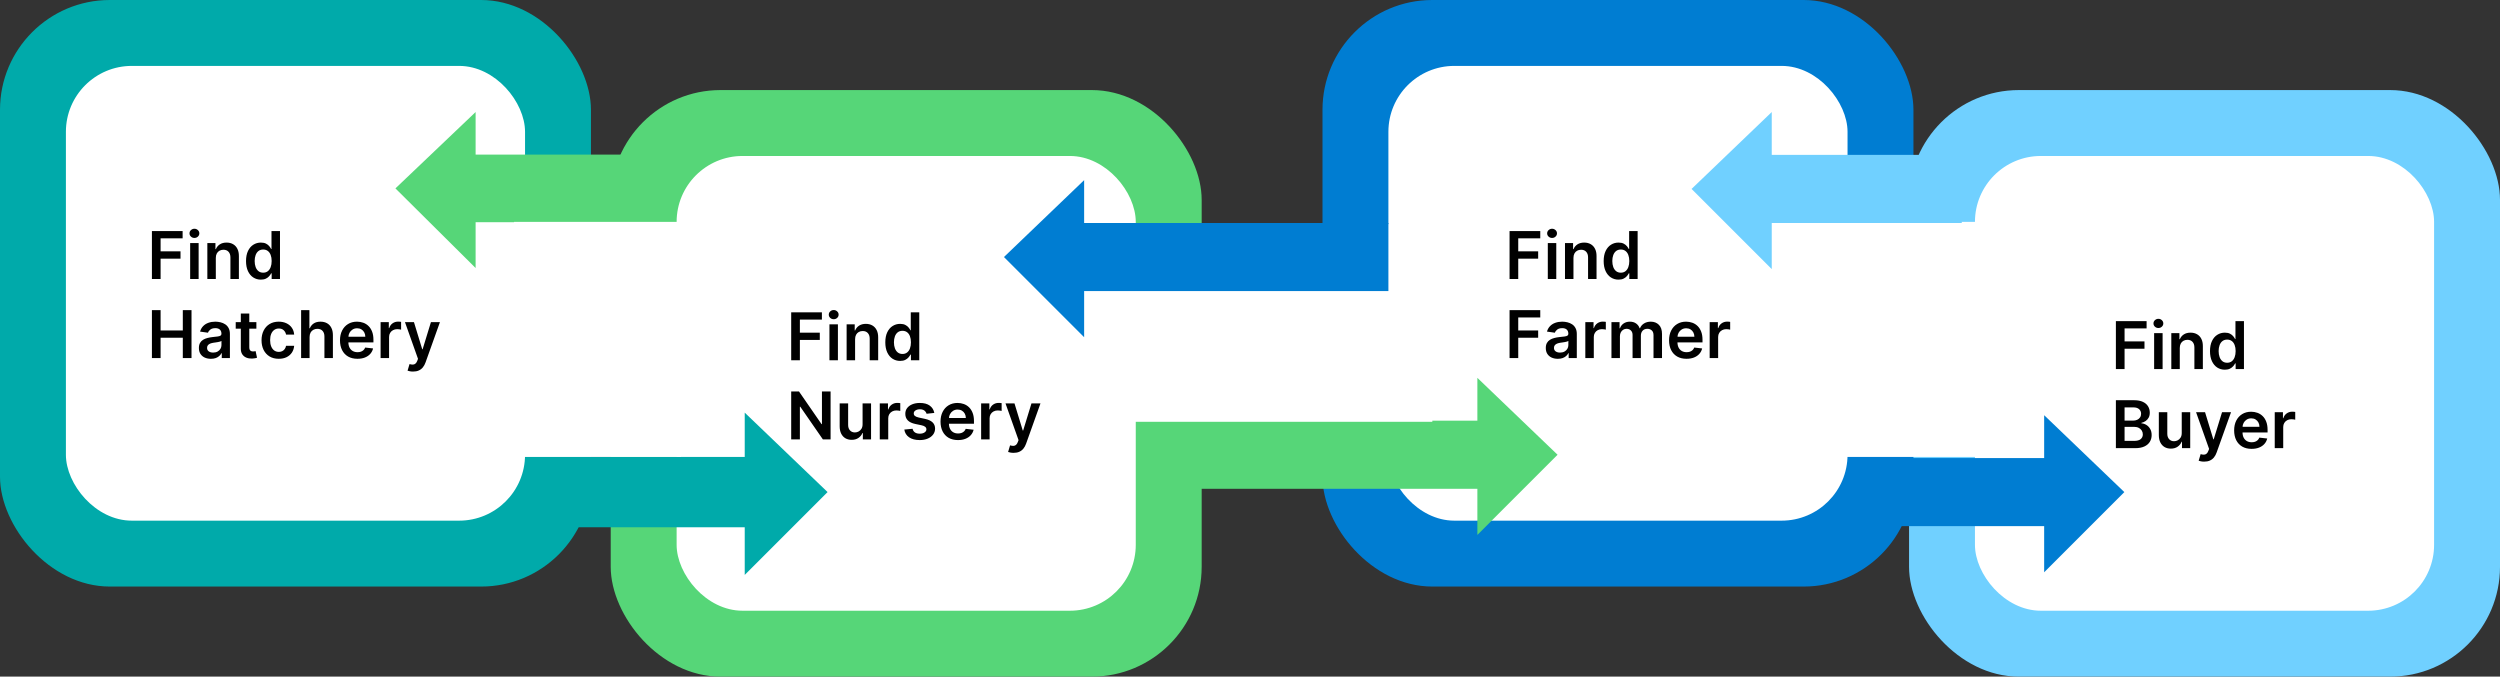
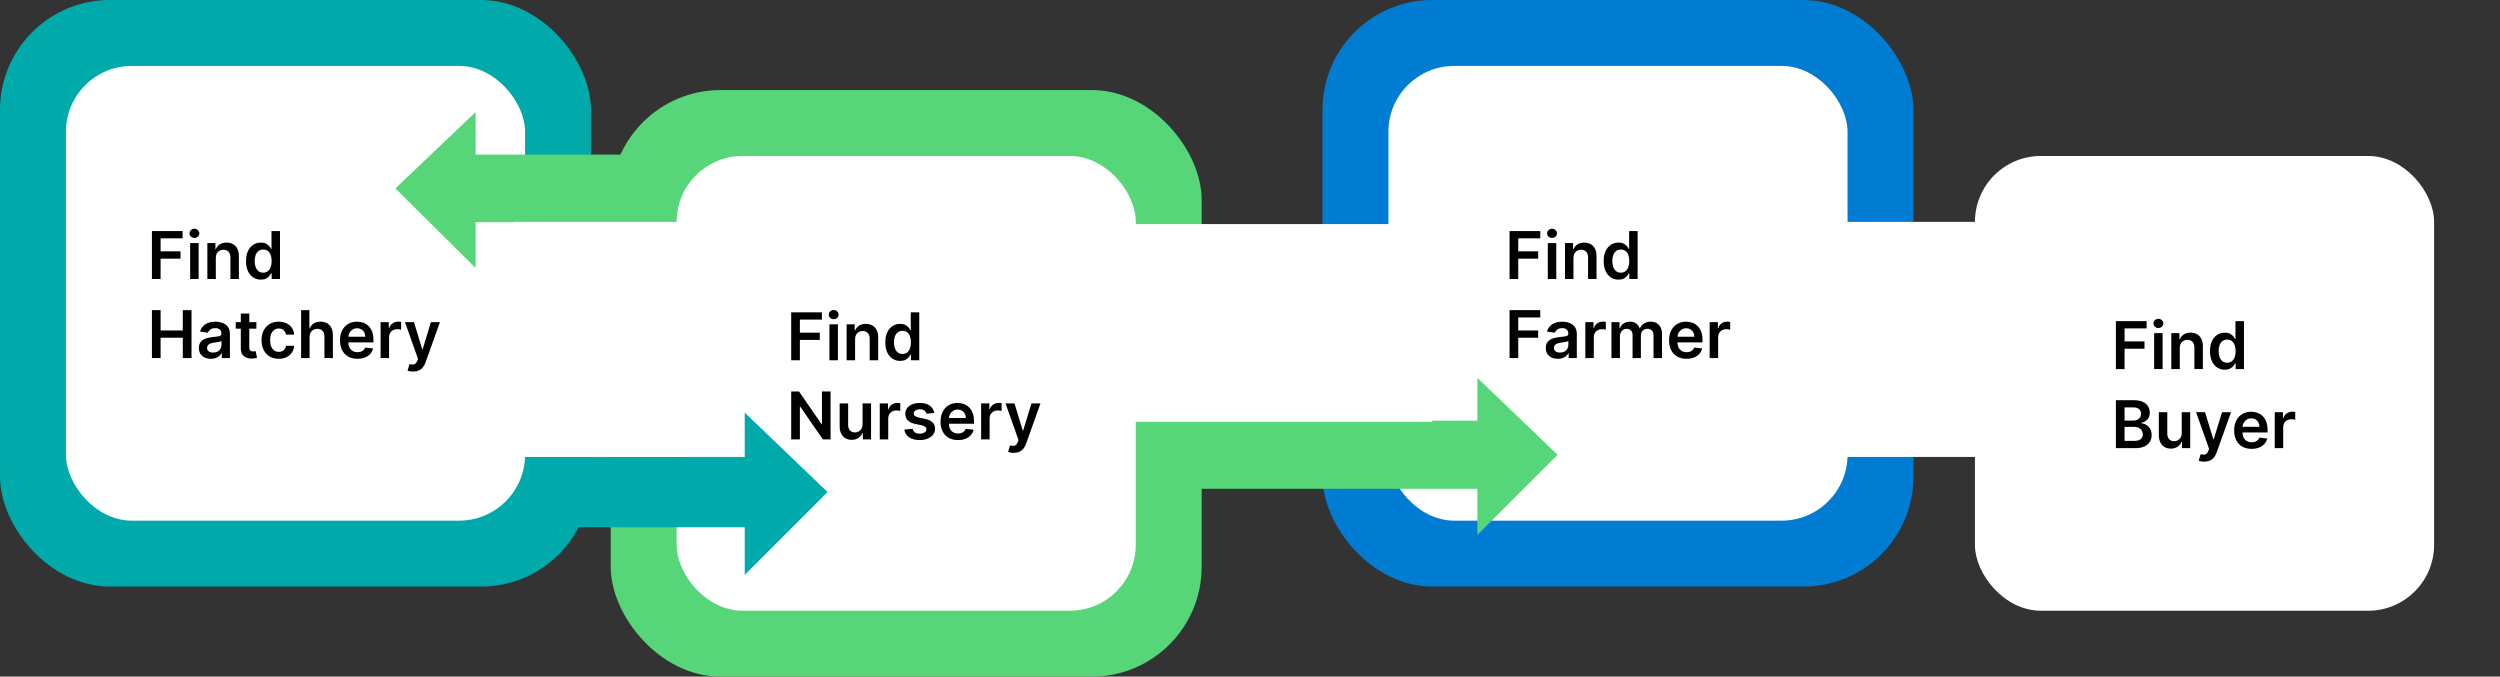
<svg xmlns="http://www.w3.org/2000/svg" width="1138" height="308" viewBox="0 0 1138 308" fill="none">
  <rect x="0" y="0" width="1138" height="308" fill="#333333" stroke="none" />
  <rect width="269" height="267" rx="50" fill="#00AAAA" />
  <rect x="278" y="41" width="269" height="267" rx="50" fill="#56D678" />
-   <rect x="869" y="41" width="269" height="267" rx="50" fill="#70D0FF" />
  <rect x="602" width="269" height="267" rx="50" fill="#007DD2" />
  <rect x="30" y="30" width="209" height="207" rx="30" fill="white" />
  <rect x="804" y="101" width="145" height="107" rx="30" fill="white" />
  <rect x="308" y="71" width="209" height="207" rx="30" fill="white" />
  <rect x="899" y="71" width="209" height="207" rx="30" fill="white" />
  <rect x="632" y="30" width="209" height="207" rx="30" fill="white" />
-   <path d="M893 70.5H806.5V51L770 86L806.5 122.5V101.5H893V70.5Z" fill="#70D0FF" />
  <path d="M253 208.5H339.5V189L376 224L339.5 260.5V239.5H253V208.5Z" fill="#00AAAA" stroke="#00AAAA" />
-   <path d="M844 208.5H930.5V189L967 224L930.5 260.5V239.5H844V208.5Z" fill="#007DD2" />
  <path d="M539.5 191.5H672.5V172L709 207L672.5 243.5V222.5H539.5V191.5Z" fill="#56D678" />
  <rect x="494" y="102" width="158" height="90" fill="white" />
-   <path d="M632 101.5H493.5V82L457 117L493.5 153.5V132.5H632V101.5Z" fill="#007DD2" />
  <path d="M303 70.364H216.5V51L180 85.755L216.5 122V101.147H303V70.364Z" fill="#56D678" />
  <rect x="234" y="101" width="76" height="107" fill="white" />
  <path d="M69.152 127V105.182H83.129V108.495H73.104V114.418H82.171V117.732H73.104V127H69.152ZM86.56 127V110.636H90.416V127H86.56ZM88.499 108.314C87.888 108.314 87.362 108.112 86.922 107.707C86.481 107.295 86.261 106.801 86.261 106.226C86.261 105.643 86.481 105.15 86.922 104.745C87.362 104.333 87.888 104.127 88.499 104.127C89.117 104.127 89.642 104.333 90.075 104.745C90.516 105.15 90.736 105.643 90.736 106.226C90.736 106.801 90.516 107.295 90.075 107.707C89.642 108.112 89.117 108.314 88.499 108.314ZM98.239 117.412V127H94.382V110.636H98.068V113.417H98.26C98.636 112.501 99.236 111.773 100.06 111.233C100.891 110.693 101.917 110.423 103.139 110.423C104.268 110.423 105.252 110.665 106.09 111.148C106.935 111.631 107.589 112.33 108.05 113.246C108.519 114.163 108.75 115.274 108.743 116.581V127H104.886V117.178C104.886 116.084 104.602 115.228 104.034 114.61C103.473 113.992 102.695 113.683 101.701 113.683C101.026 113.683 100.426 113.832 99.9 114.131C99.382 114.422 98.974 114.844 98.675 115.398C98.384 115.952 98.239 116.624 98.239 117.412ZM118.736 127.288C117.45 127.288 116.3 126.957 115.284 126.297C114.268 125.636 113.466 124.678 112.876 123.42C112.287 122.163 111.992 120.636 111.992 118.839C111.992 117.021 112.29 115.487 112.887 114.237C113.491 112.98 114.304 112.032 115.327 111.393C116.349 110.746 117.489 110.423 118.746 110.423C119.705 110.423 120.493 110.587 121.111 110.913C121.729 111.233 122.219 111.62 122.581 112.075C122.944 112.522 123.224 112.945 123.423 113.342H123.583V105.182H127.45V127H123.657V124.422H123.423C123.224 124.82 122.937 125.242 122.56 125.69C122.184 126.13 121.687 126.506 121.069 126.819C120.451 127.131 119.673 127.288 118.736 127.288ZM119.812 124.124C120.628 124.124 121.324 123.903 121.9 123.463C122.475 123.016 122.912 122.394 123.21 121.599C123.508 120.803 123.657 119.876 123.657 118.818C123.657 117.76 123.508 116.84 123.21 116.059C122.919 115.278 122.486 114.67 121.91 114.237C121.342 113.804 120.643 113.587 119.812 113.587C118.952 113.587 118.235 113.811 117.66 114.259C117.084 114.706 116.651 115.324 116.36 116.112C116.069 116.901 115.923 117.803 115.923 118.818C115.923 119.841 116.069 120.754 116.36 121.556C116.658 122.352 117.095 122.98 117.67 123.442C118.253 123.896 118.966 124.124 119.812 124.124ZM69.152 163V141.182H73.104V150.418H83.215V141.182H87.178V163H83.215V153.732H73.104V163H69.152ZM96.015 163.33C94.978 163.33 94.044 163.146 93.213 162.776C92.389 162.4 91.735 161.846 91.252 161.114C90.777 160.383 90.539 159.481 90.539 158.408C90.539 157.485 90.709 156.722 91.05 156.118C91.391 155.514 91.856 155.031 92.446 154.669C93.035 154.307 93.699 154.033 94.438 153.849C95.184 153.657 95.954 153.518 96.75 153.433C97.709 153.334 98.486 153.245 99.083 153.167C99.679 153.082 100.113 152.954 100.382 152.783C100.659 152.606 100.798 152.332 100.798 151.963V151.899C100.798 151.097 100.56 150.475 100.084 150.035C99.608 149.594 98.923 149.374 98.028 149.374C97.084 149.374 96.334 149.58 95.78 149.992C95.233 150.404 94.864 150.891 94.672 151.452L91.071 150.94C91.356 149.946 91.824 149.115 92.478 148.447C93.131 147.773 93.93 147.268 94.875 146.935C95.819 146.594 96.863 146.423 98.007 146.423C98.795 146.423 99.58 146.516 100.361 146.7C101.142 146.885 101.856 147.19 102.502 147.616C103.149 148.036 103.667 148.607 104.058 149.332C104.456 150.056 104.654 150.962 104.654 152.048V163H100.947V160.752H100.819C100.585 161.207 100.255 161.633 99.829 162.031C99.409 162.421 98.88 162.737 98.241 162.979C97.609 163.213 96.867 163.33 96.015 163.33ZM97.016 160.496C97.79 160.496 98.461 160.344 99.029 160.038C99.598 159.726 100.034 159.314 100.34 158.803C100.652 158.291 100.809 157.734 100.809 157.13V155.202C100.688 155.301 100.482 155.393 100.191 155.479C99.907 155.564 99.587 155.638 99.232 155.702C98.877 155.766 98.525 155.823 98.177 155.873C97.829 155.923 97.527 155.965 97.272 156.001C96.696 156.079 96.181 156.207 95.727 156.384C95.272 156.562 94.914 156.81 94.651 157.13C94.388 157.442 94.257 157.847 94.257 158.344C94.257 159.055 94.516 159.591 95.034 159.953C95.553 160.315 96.213 160.496 97.016 160.496ZM116.703 146.636V149.619H107.297V146.636H116.703ZM109.619 142.716H113.475V158.078C113.475 158.597 113.554 158.994 113.71 159.271C113.873 159.541 114.086 159.726 114.349 159.825C114.612 159.925 114.903 159.974 115.223 159.974C115.464 159.974 115.684 159.957 115.883 159.921C116.089 159.886 116.245 159.854 116.352 159.825L117.002 162.84C116.796 162.911 116.501 162.989 116.118 163.075C115.741 163.16 115.279 163.21 114.733 163.224C113.767 163.252 112.897 163.107 112.123 162.787C111.348 162.46 110.734 161.956 110.279 161.274C109.832 160.592 109.612 159.74 109.619 158.717V142.716ZM126.891 163.32C125.257 163.32 123.855 162.961 122.683 162.244C121.518 161.526 120.619 160.536 119.987 159.271C119.362 158 119.05 156.537 119.05 154.882C119.05 153.22 119.369 151.754 120.009 150.482C120.648 149.204 121.55 148.21 122.715 147.499C123.887 146.782 125.271 146.423 126.869 146.423C128.198 146.423 129.373 146.668 130.396 147.158C131.426 147.641 132.246 148.327 132.857 149.214C133.468 150.095 133.816 151.125 133.901 152.304H130.215C130.066 151.516 129.71 150.859 129.149 150.333C128.595 149.8 127.853 149.534 126.923 149.534C126.134 149.534 125.442 149.747 124.845 150.173C124.249 150.592 123.784 151.196 123.45 151.984C123.123 152.773 122.96 153.717 122.96 154.818C122.96 155.933 123.123 156.892 123.45 157.695C123.776 158.49 124.235 159.104 124.824 159.538C125.421 159.964 126.12 160.177 126.923 160.177C127.491 160.177 127.999 160.07 128.446 159.857C128.901 159.637 129.281 159.321 129.586 158.909C129.892 158.497 130.101 157.996 130.215 157.407H133.901C133.808 158.565 133.468 159.591 132.878 160.486C132.289 161.374 131.486 162.07 130.47 162.574C129.455 163.071 128.262 163.32 126.891 163.32ZM140.924 153.412V163H137.067V141.182H140.839V149.417H141.031C141.414 148.494 142.007 147.766 142.81 147.233C143.619 146.693 144.649 146.423 145.899 146.423C147.036 146.423 148.026 146.661 148.871 147.137C149.717 147.613 150.37 148.309 150.832 149.225C151.3 150.141 151.535 151.26 151.535 152.581V163H147.678V153.178C147.678 152.077 147.394 151.221 146.826 150.61C146.265 149.992 145.477 149.683 144.461 149.683C143.779 149.683 143.168 149.832 142.629 150.131C142.096 150.422 141.677 150.844 141.371 151.398C141.073 151.952 140.924 152.624 140.924 153.412ZM162.71 163.32C161.07 163.32 159.653 162.979 158.46 162.297C157.273 161.608 156.361 160.635 155.722 159.378C155.082 158.114 154.763 156.626 154.763 154.914C154.763 153.231 155.082 151.754 155.722 150.482C156.368 149.204 157.27 148.21 158.428 147.499C159.585 146.782 160.945 146.423 162.508 146.423C163.516 146.423 164.468 146.587 165.363 146.913C166.265 147.233 167.06 147.73 167.749 148.405C168.445 149.08 168.992 149.939 169.39 150.983C169.788 152.02 169.987 153.256 169.987 154.69V155.873H156.574V153.273H166.29C166.283 152.535 166.123 151.878 165.81 151.303C165.498 150.72 165.061 150.262 164.5 149.928C163.946 149.594 163.3 149.428 162.561 149.428C161.773 149.428 161.08 149.619 160.484 150.003C159.887 150.379 159.422 150.876 159.088 151.494C158.761 152.105 158.594 152.776 158.587 153.508V155.777C158.587 156.729 158.761 157.545 159.109 158.227C159.457 158.902 159.944 159.42 160.569 159.783C161.194 160.138 161.925 160.315 162.763 160.315C163.325 160.315 163.832 160.237 164.287 160.081C164.741 159.918 165.136 159.68 165.469 159.367C165.803 159.055 166.055 158.668 166.226 158.206L169.827 158.611C169.599 159.562 169.166 160.393 168.527 161.104C167.895 161.807 167.085 162.354 166.098 162.744C165.111 163.128 163.982 163.32 162.71 163.32ZM173.249 163V146.636H176.988V149.364H177.159C177.457 148.419 177.969 147.691 178.693 147.18C179.425 146.661 180.259 146.402 181.197 146.402C181.41 146.402 181.648 146.413 181.91 146.434C182.18 146.448 182.404 146.473 182.581 146.509V150.056C182.418 149.999 182.159 149.95 181.804 149.907C181.456 149.857 181.118 149.832 180.792 149.832C180.089 149.832 179.456 149.985 178.895 150.29C178.341 150.589 177.905 151.004 177.585 151.537C177.265 152.07 177.106 152.684 177.106 153.38V163H173.249ZM188.039 169.136C187.513 169.136 187.027 169.094 186.579 169.009C186.139 168.93 185.787 168.838 185.525 168.732L186.419 165.727C186.98 165.891 187.481 165.969 187.922 165.962C188.362 165.955 188.749 165.816 189.083 165.546C189.424 165.283 189.711 164.843 189.946 164.225L190.276 163.341L184.342 146.636H188.433L192.204 158.994H192.375L196.157 146.636H200.258L193.706 164.982C193.401 165.848 192.996 166.59 192.492 167.208C191.988 167.833 191.37 168.309 190.638 168.636C189.914 168.969 189.047 169.136 188.039 169.136Z" fill="black" />
  <path d="M360.152 164V142.182H374.129V145.495H364.104V151.418H373.17V154.732H364.104V164H360.152ZM377.56 164V147.636H381.416V164H377.56ZM379.499 145.314C378.888 145.314 378.362 145.112 377.922 144.707C377.482 144.295 377.261 143.801 377.261 143.226C377.261 142.643 377.482 142.15 377.922 141.745C378.362 141.333 378.888 141.127 379.499 141.127C380.116 141.127 380.642 141.333 381.075 141.745C381.516 142.15 381.736 142.643 381.736 143.226C381.736 143.801 381.516 144.295 381.075 144.707C380.642 145.112 380.116 145.314 379.499 145.314ZM389.238 154.412V164H385.382V147.636H389.068V150.417H389.26C389.636 149.501 390.236 148.773 391.06 148.233C391.891 147.693 392.917 147.423 394.139 147.423C395.268 147.423 396.252 147.665 397.09 148.148C397.935 148.631 398.589 149.33 399.05 150.246C399.519 151.163 399.75 152.274 399.743 153.581V164H395.886V154.178C395.886 153.084 395.602 152.228 395.034 151.61C394.473 150.992 393.695 150.683 392.701 150.683C392.026 150.683 391.426 150.832 390.9 151.131C390.382 151.422 389.974 151.844 389.675 152.398C389.384 152.952 389.238 153.624 389.238 154.412ZM409.736 164.288C408.45 164.288 407.3 163.957 406.284 163.297C405.268 162.636 404.466 161.678 403.876 160.42C403.287 159.163 402.992 157.636 402.992 155.839C402.992 154.021 403.29 152.487 403.887 151.237C404.491 149.98 405.304 149.032 406.327 148.393C407.349 147.746 408.489 147.423 409.746 147.423C410.705 147.423 411.493 147.587 412.111 147.913C412.729 148.233 413.219 148.62 413.581 149.075C413.944 149.522 414.224 149.945 414.423 150.342H414.583V142.182H418.45V164H414.657V161.422H414.423C414.224 161.82 413.937 162.242 413.56 162.69C413.184 163.13 412.687 163.506 412.069 163.819C411.451 164.131 410.673 164.288 409.736 164.288ZM410.812 161.124C411.628 161.124 412.324 160.903 412.9 160.463C413.475 160.016 413.912 159.394 414.21 158.599C414.508 157.803 414.657 156.876 414.657 155.818C414.657 154.76 414.508 153.84 414.21 153.059C413.919 152.278 413.486 151.67 412.91 151.237C412.342 150.804 411.643 150.587 410.812 150.587C409.952 150.587 409.235 150.811 408.66 151.259C408.084 151.706 407.651 152.324 407.36 153.112C407.069 153.901 406.923 154.803 406.923 155.818C406.923 156.841 407.069 157.754 407.36 158.556C407.658 159.352 408.095 159.98 408.67 160.442C409.253 160.896 409.966 161.124 410.812 161.124ZM378.082 178.182V200H374.566L364.286 185.138H364.104V200H360.152V178.182H363.689L373.959 193.054H374.151V178.182H378.082ZM392.648 193.118V183.636H396.504V200H392.765V197.092H392.594C392.225 198.008 391.618 198.757 390.773 199.339C389.934 199.922 388.901 200.213 387.672 200.213C386.6 200.213 385.652 199.975 384.828 199.499C384.011 199.016 383.372 198.317 382.91 197.401C382.449 196.477 382.218 195.362 382.218 194.055V183.636H386.074V193.459C386.074 194.496 386.358 195.32 386.927 195.93C387.495 196.541 388.241 196.847 389.164 196.847C389.732 196.847 390.282 196.708 390.815 196.431C391.348 196.154 391.785 195.742 392.126 195.195C392.474 194.641 392.648 193.949 392.648 193.118ZM400.47 200V183.636H404.209V186.364H404.38C404.678 185.419 405.189 184.691 405.914 184.18C406.645 183.661 407.48 183.402 408.417 183.402C408.63 183.402 408.868 183.413 409.131 183.434C409.401 183.448 409.625 183.473 409.802 183.509V187.056C409.639 186.999 409.38 186.95 409.025 186.907C408.676 186.857 408.339 186.832 408.012 186.832C407.309 186.832 406.677 186.985 406.116 187.29C405.562 187.589 405.125 188.004 404.806 188.537C404.486 189.07 404.326 189.684 404.326 190.38V200H400.47ZM425.298 187.962L421.782 188.345C421.683 187.99 421.509 187.656 421.26 187.344C421.018 187.031 420.692 186.779 420.28 186.587C419.868 186.396 419.364 186.3 418.767 186.3C417.964 186.3 417.29 186.474 416.743 186.822C416.203 187.17 415.937 187.621 415.944 188.175C415.937 188.651 416.111 189.038 416.466 189.336C416.828 189.634 417.425 189.879 418.256 190.071L421.047 190.668C422.595 191.001 423.746 191.531 424.499 192.255C425.259 192.979 425.642 193.928 425.649 195.099C425.642 196.129 425.34 197.038 424.744 197.827C424.154 198.608 423.334 199.219 422.283 199.659C421.232 200.099 420.024 200.32 418.661 200.32C416.658 200.32 415.045 199.901 413.824 199.062C412.602 198.217 411.874 197.042 411.64 195.536L415.401 195.174C415.571 195.913 415.933 196.47 416.487 196.847C417.041 197.223 417.762 197.411 418.65 197.411C419.566 197.411 420.301 197.223 420.855 196.847C421.416 196.47 421.697 196.005 421.697 195.451C421.697 194.982 421.516 194.595 421.153 194.29C420.798 193.984 420.244 193.75 419.491 193.587L416.7 193.001C415.131 192.674 413.969 192.124 413.217 191.349C412.464 190.568 412.091 189.581 412.098 188.388C412.091 187.379 412.364 186.506 412.918 185.767C413.479 185.021 414.257 184.446 415.251 184.041C416.253 183.629 417.407 183.423 418.714 183.423C420.631 183.423 422.141 183.832 423.241 184.648C424.349 185.465 425.035 186.57 425.298 187.962ZM436.074 200.32C434.433 200.32 433.016 199.979 431.823 199.297C430.637 198.608 429.724 197.635 429.085 196.378C428.446 195.114 428.126 193.626 428.126 191.914C428.126 190.231 428.446 188.754 429.085 187.482C429.731 186.204 430.633 185.21 431.791 184.499C432.949 183.782 434.309 183.423 435.871 183.423C436.88 183.423 437.831 183.587 438.726 183.913C439.628 184.233 440.424 184.73 441.113 185.405C441.809 186.08 442.355 186.939 442.753 187.983C443.151 189.02 443.35 190.256 443.35 191.69V192.873H429.937V190.273H439.653C439.646 189.535 439.486 188.878 439.174 188.303C438.861 187.72 438.424 187.262 437.863 186.928C437.309 186.594 436.663 186.428 435.924 186.428C435.136 186.428 434.444 186.619 433.847 187.003C433.25 187.379 432.785 187.876 432.451 188.494C432.125 189.105 431.958 189.776 431.951 190.508V192.777C431.951 193.729 432.125 194.545 432.473 195.227C432.821 195.902 433.307 196.42 433.932 196.783C434.557 197.138 435.289 197.315 436.127 197.315C436.688 197.315 437.196 197.237 437.65 197.081C438.105 196.918 438.499 196.68 438.833 196.367C439.167 196.055 439.419 195.668 439.589 195.206L443.19 195.611C442.963 196.562 442.529 197.393 441.89 198.104C441.258 198.807 440.449 199.354 439.461 199.744C438.474 200.128 437.345 200.32 436.074 200.32ZM446.612 200V183.636H450.352V186.364H450.522C450.82 185.419 451.332 184.691 452.056 184.18C452.788 183.661 453.622 183.402 454.56 183.402C454.773 183.402 455.011 183.413 455.274 183.434C455.544 183.448 455.767 183.473 455.945 183.509V187.056C455.781 186.999 455.522 186.95 455.167 186.907C454.819 186.857 454.482 186.832 454.155 186.832C453.452 186.832 452.82 186.985 452.259 187.29C451.705 187.589 451.268 188.004 450.948 188.537C450.629 189.07 450.469 189.684 450.469 190.38V200H446.612ZM461.402 206.136C460.876 206.136 460.39 206.094 459.942 206.009C459.502 205.93 459.151 205.838 458.888 205.732L459.783 202.727C460.344 202.891 460.844 202.969 461.285 202.962C461.725 202.955 462.112 202.816 462.446 202.546C462.787 202.283 463.075 201.843 463.309 201.225L463.639 200.341L457.705 183.636H461.796L465.567 195.994H465.738L469.52 183.636H473.621L467.07 201.982C466.764 202.848 466.359 203.59 465.855 204.208C465.351 204.833 464.733 205.309 464.001 205.636C463.277 205.969 462.411 206.136 461.402 206.136Z" fill="black" />
  <path d="M687.152 127V105.182H701.129V108.495H691.104V114.418H700.17V117.732H691.104V127H687.152ZM704.56 127V110.636H708.416V127H704.56ZM706.499 108.314C705.888 108.314 705.362 108.112 704.922 107.707C704.482 107.295 704.261 106.801 704.261 106.226C704.261 105.643 704.482 105.15 704.922 104.745C705.362 104.333 705.888 104.127 706.499 104.127C707.116 104.127 707.642 104.333 708.075 104.745C708.516 105.15 708.736 105.643 708.736 106.226C708.736 106.801 708.516 107.295 708.075 107.707C707.642 108.112 707.116 108.314 706.499 108.314ZM716.238 117.412V127H712.382V110.636H716.068V113.417H716.26C716.636 112.501 717.236 111.773 718.06 111.233C718.891 110.693 719.917 110.423 721.139 110.423C722.268 110.423 723.252 110.665 724.09 111.148C724.935 111.631 725.589 112.33 726.05 113.246C726.519 114.163 726.75 115.274 726.743 116.581V127H722.886V117.178C722.886 116.084 722.602 115.228 722.034 114.61C721.473 113.992 720.695 113.683 719.701 113.683C719.026 113.683 718.426 113.832 717.9 114.131C717.382 114.422 716.974 114.844 716.675 115.398C716.384 115.952 716.238 116.624 716.238 117.412ZM736.736 127.288C735.45 127.288 734.3 126.957 733.284 126.297C732.268 125.636 731.466 124.678 730.876 123.42C730.287 122.163 729.992 120.636 729.992 118.839C729.992 117.021 730.29 115.487 730.887 114.237C731.491 112.98 732.304 112.032 733.327 111.393C734.349 110.746 735.489 110.423 736.746 110.423C737.705 110.423 738.493 110.587 739.111 110.913C739.729 111.233 740.219 111.62 740.581 112.075C740.944 112.522 741.224 112.945 741.423 113.342H741.583V105.182H745.45V127H741.657V124.422H741.423C741.224 124.82 740.937 125.242 740.56 125.69C740.184 126.13 739.687 126.506 739.069 126.819C738.451 127.131 737.673 127.288 736.736 127.288ZM737.812 124.124C738.628 124.124 739.324 123.903 739.9 123.463C740.475 123.016 740.912 122.394 741.21 121.599C741.508 120.803 741.657 119.876 741.657 118.818C741.657 117.76 741.508 116.84 741.21 116.059C740.919 115.278 740.486 114.67 739.91 114.237C739.342 113.804 738.643 113.587 737.812 113.587C736.952 113.587 736.235 113.811 735.66 114.259C735.084 114.706 734.651 115.324 734.36 116.112C734.069 116.901 733.923 117.803 733.923 118.818C733.923 119.841 734.069 120.754 734.36 121.556C734.658 122.352 735.095 122.98 735.67 123.442C736.253 123.896 736.966 124.124 737.812 124.124ZM687.152 163V141.182H701.129V144.495H691.104V150.418H700.17V153.732H691.104V163H687.152ZM709.122 163.33C708.085 163.33 707.151 163.146 706.32 162.776C705.496 162.4 704.843 161.846 704.36 161.114C703.884 160.383 703.646 159.481 703.646 158.408C703.646 157.485 703.817 156.722 704.157 156.118C704.498 155.514 704.964 155.031 705.553 154.669C706.143 154.307 706.807 154.033 707.545 153.849C708.291 153.657 709.062 153.518 709.857 153.433C710.816 153.334 711.594 153.245 712.19 153.167C712.787 153.082 713.22 152.954 713.49 152.783C713.767 152.606 713.905 152.332 713.905 151.963V151.899C713.905 151.097 713.667 150.475 713.192 150.035C712.716 149.594 712.03 149.374 711.135 149.374C710.191 149.374 709.442 149.58 708.888 149.992C708.341 150.404 707.971 150.891 707.78 151.452L704.179 150.94C704.463 149.946 704.932 149.115 705.585 148.447C706.238 147.773 707.037 147.268 707.982 146.935C708.927 146.594 709.971 146.423 711.114 146.423C711.903 146.423 712.687 146.516 713.469 146.7C714.25 146.885 714.964 147.19 715.61 147.616C716.256 148.036 716.775 148.607 717.165 149.332C717.563 150.056 717.762 150.962 717.762 152.048V163H714.055V160.752H713.927C713.692 161.207 713.362 161.633 712.936 162.031C712.517 162.421 711.988 162.737 711.349 162.979C710.716 163.213 709.974 163.33 709.122 163.33ZM710.123 160.496C710.898 160.496 711.569 160.344 712.137 160.038C712.705 159.726 713.142 159.314 713.447 158.803C713.76 158.291 713.916 157.734 713.916 157.13V155.202C713.795 155.301 713.589 155.393 713.298 155.479C713.014 155.564 712.694 155.638 712.339 155.702C711.984 155.766 711.633 155.823 711.285 155.873C710.937 155.923 710.635 155.965 710.379 156.001C709.804 156.079 709.289 156.207 708.834 156.384C708.38 156.562 708.021 156.81 707.758 157.13C707.496 157.442 707.364 157.847 707.364 158.344C707.364 159.055 707.623 159.591 708.142 159.953C708.66 160.315 709.321 160.496 710.123 160.496ZM721.64 163V146.636H725.379V149.364H725.55C725.848 148.419 726.359 147.691 727.084 147.18C727.815 146.661 728.65 146.402 729.587 146.402C729.8 146.402 730.038 146.413 730.301 146.434C730.571 146.448 730.795 146.473 730.972 146.509V150.056C730.809 149.999 730.55 149.95 730.194 149.907C729.846 149.857 729.509 149.832 729.182 149.832C728.479 149.832 727.847 149.985 727.286 150.29C726.732 150.589 726.295 151.004 725.976 151.537C725.656 152.07 725.496 152.684 725.496 153.38V163H721.64ZM733.534 163V146.636H737.22V149.417H737.412C737.753 148.479 738.318 147.748 739.106 147.222C739.894 146.69 740.835 146.423 741.929 146.423C743.037 146.423 743.971 146.693 744.731 147.233C745.498 147.766 746.038 148.494 746.35 149.417H746.521C746.883 148.508 747.494 147.783 748.353 147.244C749.22 146.697 750.246 146.423 751.432 146.423C752.938 146.423 754.166 146.899 755.118 147.851C756.07 148.803 756.546 150.191 756.546 152.016V163H752.678V152.613C752.678 151.597 752.409 150.855 751.869 150.386C751.329 149.911 750.669 149.673 749.887 149.673C748.957 149.673 748.229 149.964 747.703 150.546C747.185 151.121 746.926 151.871 746.926 152.794V163H743.144V152.453C743.144 151.608 742.888 150.933 742.377 150.429C741.872 149.925 741.212 149.673 740.395 149.673C739.841 149.673 739.337 149.815 738.882 150.099C738.428 150.376 738.066 150.77 737.796 151.281C737.526 151.786 737.391 152.375 737.391 153.05V163H733.534ZM767.702 163.32C766.062 163.32 764.645 162.979 763.452 162.297C762.266 161.608 761.353 160.635 760.714 159.378C760.075 158.114 759.755 156.626 759.755 154.914C759.755 153.231 760.075 151.754 760.714 150.482C761.36 149.204 762.262 148.21 763.42 147.499C764.577 146.782 765.938 146.423 767.5 146.423C768.509 146.423 769.46 146.587 770.355 146.913C771.257 147.233 772.053 147.73 772.741 148.405C773.438 149.08 773.984 149.939 774.382 150.983C774.78 152.02 774.979 153.256 774.979 154.69V155.873H761.566V153.273H771.282C771.275 152.535 771.115 151.878 770.803 151.303C770.49 150.72 770.053 150.262 769.492 149.928C768.938 149.594 768.292 149.428 767.553 149.428C766.765 149.428 766.072 149.619 765.476 150.003C764.879 150.379 764.414 150.876 764.08 151.494C763.754 152.105 763.587 152.776 763.58 153.508V155.777C763.58 156.729 763.754 157.545 764.102 158.227C764.45 158.902 764.936 159.42 765.561 159.783C766.186 160.138 766.918 160.315 767.756 160.315C768.317 160.315 768.825 160.237 769.279 160.081C769.734 159.918 770.128 159.68 770.462 159.367C770.795 159.055 771.048 158.668 771.218 158.206L774.819 158.611C774.592 159.562 774.158 160.393 773.519 161.104C772.887 161.807 772.077 162.354 771.09 162.744C770.103 163.128 768.974 163.32 767.702 163.32ZM778.241 163V146.636H781.981V149.364H782.151C782.449 148.419 782.961 147.691 783.685 147.18C784.417 146.661 785.251 146.402 786.189 146.402C786.402 146.402 786.64 146.413 786.903 146.434C787.172 146.448 787.396 146.473 787.574 146.509V150.056C787.41 149.999 787.151 149.95 786.796 149.907C786.448 149.857 786.111 149.832 785.784 149.832C785.081 149.832 784.449 149.985 783.888 150.29C783.334 150.589 782.897 151.004 782.577 151.537C782.258 152.07 782.098 152.684 782.098 153.38V163H778.241Z" fill="black" />
  <path d="M963.152 168V146.182H977.129V149.495H967.104V155.418H976.17V158.732H967.104V168H963.152ZM980.56 168V151.636H984.416V168H980.56ZM982.499 149.314C981.888 149.314 981.362 149.112 980.922 148.707C980.482 148.295 980.261 147.801 980.261 147.226C980.261 146.643 980.482 146.15 980.922 145.745C981.362 145.333 981.888 145.127 982.499 145.127C983.116 145.127 983.642 145.333 984.075 145.745C984.516 146.15 984.736 146.643 984.736 147.226C984.736 147.801 984.516 148.295 984.075 148.707C983.642 149.112 983.116 149.314 982.499 149.314ZM992.238 158.412V168H988.382V151.636H992.068V154.417H992.26C992.636 153.501 993.236 152.773 994.06 152.233C994.891 151.693 995.917 151.423 997.139 151.423C998.268 151.423 999.252 151.665 1000.09 152.148C1000.94 152.631 1001.59 153.33 1002.05 154.246C1002.52 155.163 1002.75 156.274 1002.74 157.581V168H998.886V158.178C998.886 157.084 998.602 156.228 998.034 155.61C997.473 154.992 996.695 154.683 995.701 154.683C995.026 154.683 994.426 154.832 993.9 155.131C993.382 155.422 992.974 155.844 992.675 156.398C992.384 156.952 992.238 157.624 992.238 158.412ZM1012.74 168.288C1011.45 168.288 1010.3 167.957 1009.28 167.297C1008.27 166.636 1007.47 165.678 1006.88 164.42C1006.29 163.163 1005.99 161.636 1005.99 159.839C1005.99 158.021 1006.29 156.487 1006.89 155.237C1007.49 153.98 1008.3 153.032 1009.33 152.393C1010.35 151.746 1011.49 151.423 1012.75 151.423C1013.71 151.423 1014.49 151.587 1015.11 151.913C1015.73 152.233 1016.22 152.62 1016.58 153.075C1016.94 153.522 1017.22 153.945 1017.42 154.342H1017.58V146.182H1021.45V168H1017.66V165.422H1017.42C1017.22 165.82 1016.94 166.242 1016.56 166.69C1016.18 167.13 1015.69 167.506 1015.07 167.819C1014.45 168.131 1013.67 168.288 1012.74 168.288ZM1013.81 165.124C1014.63 165.124 1015.32 164.903 1015.9 164.463C1016.47 164.016 1016.91 163.394 1017.21 162.599C1017.51 161.803 1017.66 160.876 1017.66 159.818C1017.66 158.76 1017.51 157.84 1017.21 157.059C1016.92 156.278 1016.49 155.67 1015.91 155.237C1015.34 154.804 1014.64 154.587 1013.81 154.587C1012.95 154.587 1012.23 154.811 1011.66 155.259C1011.08 155.706 1010.65 156.324 1010.36 157.112C1010.07 157.901 1009.92 158.803 1009.92 159.818C1009.92 160.841 1010.07 161.754 1010.36 162.556C1010.66 163.352 1011.09 163.98 1011.67 164.442C1012.25 164.896 1012.97 165.124 1013.81 165.124ZM963.152 204V182.182H971.504C973.081 182.182 974.391 182.43 975.435 182.928C976.487 183.418 977.271 184.089 977.79 184.941C978.315 185.793 978.578 186.759 978.578 187.839C978.578 188.727 978.408 189.487 978.067 190.119C977.726 190.744 977.268 191.251 976.692 191.642C976.117 192.033 975.474 192.313 974.764 192.484V192.697C975.538 192.739 976.281 192.977 976.991 193.411C977.708 193.837 978.294 194.44 978.749 195.222C979.203 196.003 979.43 196.947 979.43 198.055C979.43 199.185 979.157 200.2 978.61 201.102C978.063 201.997 977.239 202.704 976.138 203.222C975.038 203.741 973.653 204 971.984 204H963.152ZM967.104 200.697H971.355C972.79 200.697 973.823 200.424 974.455 199.877C975.094 199.323 975.414 198.613 975.414 197.746C975.414 197.1 975.254 196.518 974.935 195.999C974.615 195.474 974.161 195.062 973.571 194.763C972.982 194.458 972.278 194.305 971.462 194.305H967.104V200.697ZM967.104 191.461H971.014C971.696 191.461 972.31 191.337 972.857 191.088C973.404 190.832 973.834 190.474 974.146 190.012C974.466 189.543 974.626 188.989 974.626 188.35C974.626 187.505 974.327 186.809 973.731 186.262C973.141 185.715 972.264 185.442 971.099 185.442H967.104V191.461ZM993.128 197.118V187.636H996.985V204H993.245V201.092H993.075C992.705 202.008 992.098 202.757 991.253 203.339C990.415 203.922 989.382 204.213 988.153 204.213C987.08 204.213 986.132 203.975 985.308 203.499C984.492 203.016 983.852 202.317 983.391 201.401C982.929 200.477 982.698 199.362 982.698 198.055V187.636H986.555V197.459C986.555 198.496 986.839 199.32 987.407 199.93C987.975 200.541 988.721 200.847 989.644 200.847C990.213 200.847 990.763 200.708 991.296 200.431C991.828 200.154 992.265 199.742 992.606 199.195C992.954 198.641 993.128 197.949 993.128 197.118ZM1003.35 210.136C1002.82 210.136 1002.34 210.094 1001.89 210.009C1001.45 209.93 1001.1 209.838 1000.83 209.732L1001.73 206.727C1002.29 206.891 1002.79 206.969 1003.23 206.962C1003.67 206.955 1004.06 206.816 1004.39 206.546C1004.73 206.283 1005.02 205.843 1005.25 205.225L1005.58 204.341L999.651 187.636H1003.74L1007.51 199.994H1007.68L1011.47 187.636H1015.57L1009.01 205.982C1008.71 206.848 1008.3 207.59 1007.8 208.208C1007.3 208.833 1006.68 209.309 1005.95 209.636C1005.22 209.969 1004.36 210.136 1003.35 210.136ZM1024.92 204.32C1023.28 204.32 1021.87 203.979 1020.67 203.297C1019.49 202.608 1018.57 201.635 1017.93 200.378C1017.3 199.114 1016.98 197.626 1016.98 195.914C1016.98 194.231 1017.3 192.754 1017.93 191.482C1018.58 190.204 1019.48 189.21 1020.64 188.499C1021.8 187.782 1023.16 187.423 1024.72 187.423C1025.73 187.423 1026.68 187.587 1027.58 187.913C1028.48 188.233 1029.27 188.73 1029.96 189.405C1030.66 190.08 1031.21 190.939 1031.6 191.983C1032 193.02 1032.2 194.256 1032.2 195.69V196.873H1018.79V194.273H1028.5C1028.5 193.535 1028.34 192.878 1028.02 192.303C1027.71 191.72 1027.27 191.262 1026.71 190.928C1026.16 190.594 1025.51 190.428 1024.77 190.428C1023.99 190.428 1023.29 190.619 1022.7 191.003C1022.1 191.379 1021.63 191.876 1021.3 192.494C1020.97 193.105 1020.81 193.776 1020.8 194.508V196.777C1020.8 197.729 1020.97 198.545 1021.32 199.227C1021.67 199.902 1022.16 200.42 1022.78 200.783C1023.41 201.138 1024.14 201.315 1024.98 201.315C1025.54 201.315 1026.05 201.237 1026.5 201.081C1026.95 200.918 1027.35 200.68 1027.68 200.367C1028.02 200.055 1028.27 199.668 1028.44 199.206L1032.04 199.611C1031.81 200.562 1031.38 201.393 1030.74 202.104C1030.11 202.807 1029.3 203.354 1028.31 203.744C1027.32 204.128 1026.19 204.32 1024.92 204.32ZM1035.46 204V187.636H1039.2V190.364H1039.37C1039.67 189.419 1040.18 188.691 1040.91 188.18C1041.64 187.661 1042.47 187.402 1043.41 187.402C1043.62 187.402 1043.86 187.413 1044.12 187.434C1044.39 187.448 1044.62 187.473 1044.79 187.509V191.056C1044.63 190.999 1044.37 190.95 1044.02 190.907C1043.67 190.857 1043.33 190.832 1043 190.832C1042.3 190.832 1041.67 190.985 1041.11 191.29C1040.55 191.589 1040.12 192.004 1039.8 192.537C1039.48 193.07 1039.32 193.684 1039.32 194.38V204H1035.46Z" fill="black" />
</svg>